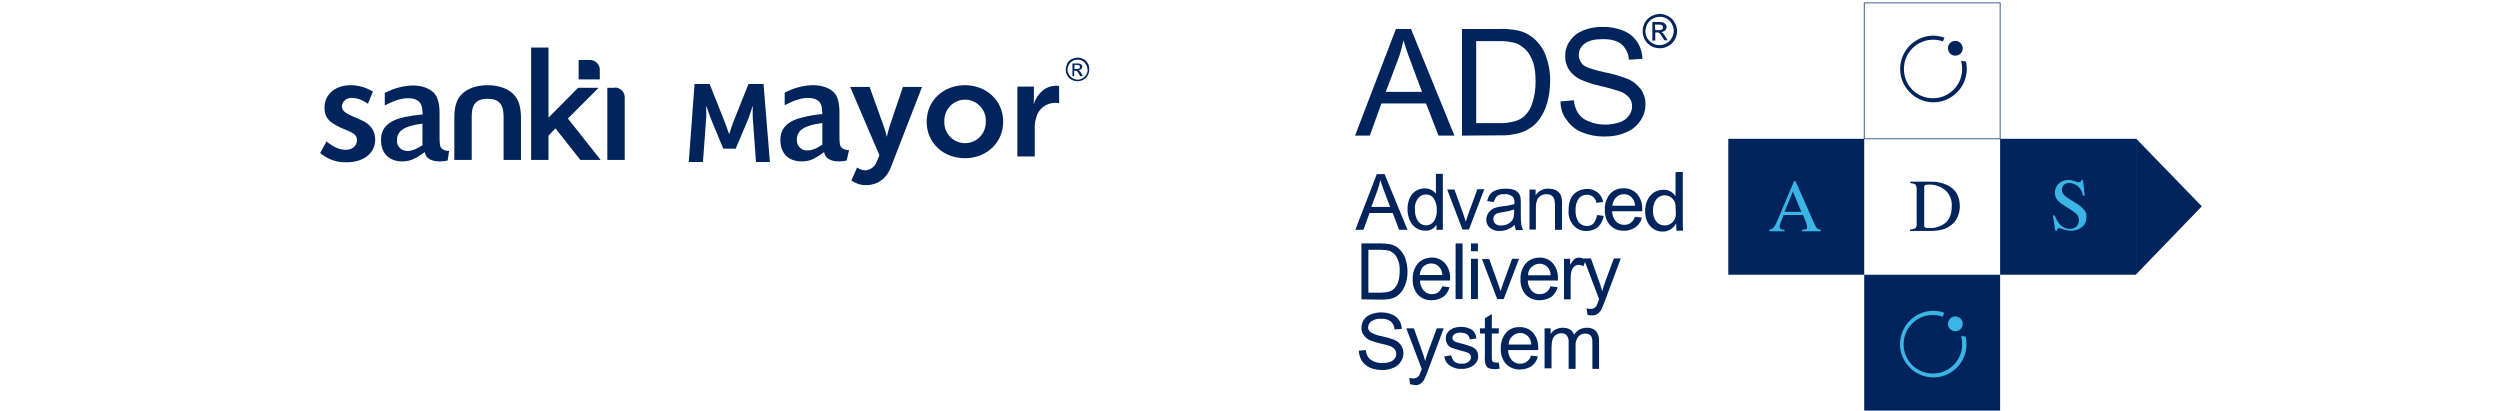
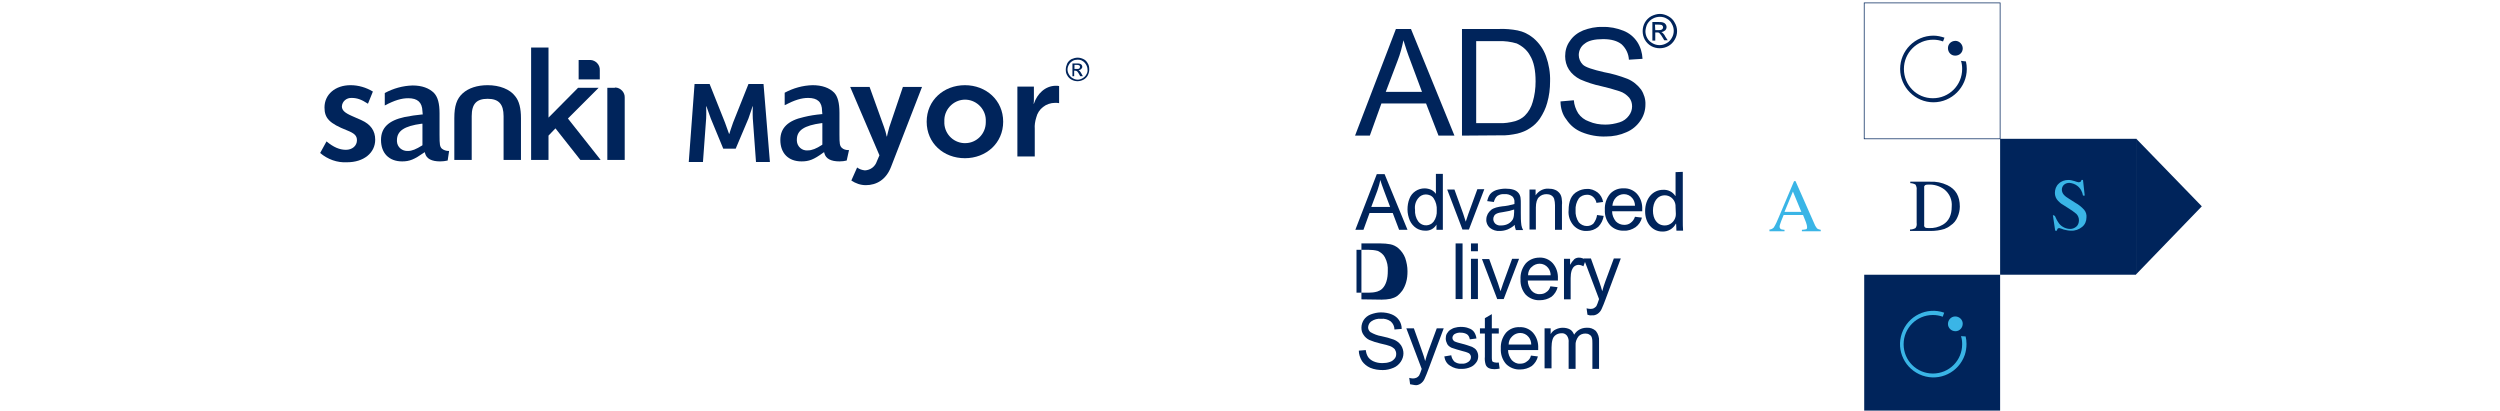
<svg xmlns="http://www.w3.org/2000/svg" id="Capa_1" x="0px" y="0px" viewBox="0 0 862.7 141.7" style="enable-background:new 0 0 862.7 141.7;" xml:space="preserve">
  <style type="text/css">
	.st0{fill:#00245B;}
	.st1{fill:#3AB5E6;}
	.st2{fill:none;stroke:#00245B;stroke-width:0.25;}
	.st3{fill:none;}
</style>
  <g>
    <path id="Trazado_1200" class="st0" d="M467.7,79.3l7.4-19.2h2.7l7.9,19.2h-2.9l-2.2-5.8h-8l-2.1,5.8H467.7z M473.2,71.4h6.5   l-2-5.3c-0.6-1.6-1.1-3-1.4-4c-0.2,1.2-0.6,2.5-1,3.7L473.2,71.4z" />
    <path id="Trazado_1201" class="st0" d="M495.7,79.3v-1.8c-0.8,1.4-2.3,2.2-3.9,2.1c-1.1,0-2.2-0.3-3.1-0.9   c-0.9-0.6-1.7-1.5-2.2-2.6c-0.5-1.2-0.8-2.5-0.8-3.8c0-1.3,0.2-2.6,0.7-3.8c0.8-2.1,2.9-3.5,5.2-3.5c0.8,0,1.6,0.2,2.3,0.5   c0.6,0.3,1.2,0.8,1.6,1.4v-6.9h2.4v19.3H495.7z M488.3,72.4c-0.1,1.4,0.3,2.9,1.1,4c1.1,1.5,3.2,1.8,4.7,0.7   c0.2-0.2,0.4-0.4,0.6-0.6c0.8-1.1,1.2-2.5,1.1-3.9c0.1-1.5-0.3-3-1.1-4.2c-0.6-0.9-1.7-1.3-2.7-1.3c-1,0-2,0.5-2.6,1.3   C488.5,69.5,488.1,70.9,488.3,72.4" />
    <path id="Trazado_1202" class="st0" d="M504.7,79.3l-5.3-13.9h2.5l3,8.3c0.3,0.9,0.6,1.8,0.9,2.8c0.2-0.7,0.5-1.6,0.9-2.7l3.1-8.5   h2.4l-5.3,13.9H504.7z" />
    <path id="Trazado_1203" class="st0" d="M522.7,77.6c-0.7,0.7-1.6,1.2-2.5,1.6c-0.8,0.3-1.7,0.5-2.6,0.5c-1.3,0.1-2.5-0.3-3.5-1.1   c-0.8-0.7-1.3-1.8-1.2-2.9c0-0.7,0.2-1.3,0.5-1.9c0.3-0.5,0.7-1,1.2-1.4c0.5-0.4,1.1-0.6,1.7-0.8c0.7-0.2,1.4-0.3,2.1-0.4   c1.4-0.1,2.8-0.4,4.2-0.8c0-0.3,0-0.5,0-0.6c0.1-0.7-0.2-1.5-0.7-2c-0.8-0.6-1.7-0.9-2.7-0.8c-0.9-0.1-1.7,0.1-2.5,0.6   c-0.6,0.5-1,1.3-1.2,2.1l-2.3-0.3c0.2-0.9,0.5-1.7,1-2.4c0.6-0.7,1.3-1.1,2.1-1.4c1-0.3,2.1-0.5,3.2-0.5c1,0,2,0.1,2.9,0.4   c0.6,0.2,1.2,0.6,1.6,1.1c0.4,0.5,0.6,1,0.7,1.6c0.1,0.7,0.1,1.4,0.1,2.2v3.1c0,1.4,0,2.8,0.2,4.2c0.1,0.6,0.3,1.2,0.6,1.7h-2.5   C522.9,78.8,522.7,78.2,522.7,77.6 M522.5,72.3c-1.2,0.4-2.5,0.7-3.9,0.9c-0.7,0.1-1.4,0.2-2.1,0.5c-0.4,0.2-0.7,0.4-0.9,0.8   c-0.2,0.3-0.3,0.7-0.3,1.1c0,0.6,0.3,1.2,0.7,1.6c0.6,0.5,1.3,0.7,2.1,0.6c0.8,0,1.7-0.2,2.4-0.6c0.7-0.4,1.2-0.9,1.6-1.6   c0.3-0.7,0.4-1.6,0.4-2.4L522.5,72.3z" />
    <path id="Trazado_1204" class="st0" d="M527.8,79.3V65.4h2.1v2c1-1.5,2.7-2.4,4.4-2.3c0.8,0,1.6,0.1,2.3,0.4   c0.6,0.2,1.2,0.7,1.6,1.2c0.4,0.5,0.6,1.1,0.7,1.7c0.1,0.8,0.2,1.5,0.1,2.3v8.6h-2.4v-8.5c0-0.7-0.1-1.5-0.3-2.2   c-0.2-0.5-0.5-0.9-1-1.2c-0.5-0.3-1.1-0.4-1.6-0.4c-1,0-1.9,0.3-2.6,1c-0.7,0.6-1.1,1.9-1.1,3.6v7.6H527.8z" />
    <path id="Trazado_1205" class="st0" d="M551.1,74.2l2.3,0.3c-0.2,1.4-0.9,2.8-1.9,3.8c-1.1,0.9-2.4,1.4-3.9,1.4   c-1.7,0.1-3.4-0.6-4.6-1.9c-1.3-1.5-1.9-3.4-1.7-5.3c0-1.4,0.2-2.7,0.7-3.9c0.5-1.1,1.3-2,2.3-2.5c1-0.6,2.2-0.9,3.3-0.9   c1.3-0.1,2.6,0.4,3.7,1.2c1,0.8,1.7,2,1.9,3.3l-2.3,0.3c-0.1-0.8-0.6-1.6-1.2-2.1c-0.6-0.5-1.3-0.7-2-0.7c-1.1,0-2.2,0.4-2.9,1.3   c-0.8,1.2-1.2,2.6-1.1,4.1c-0.1,1.4,0.3,2.9,1.1,4.1c0.7,0.8,1.7,1.3,2.8,1.3c0.9,0,1.7-0.3,2.3-0.9   C550.6,76.1,551,75.2,551.1,74.2" />
    <path id="Trazado_1206" class="st0" d="M564.2,74.8l2.4,0.3c-0.3,1.3-1.1,2.5-2.2,3.3c-1.2,0.8-2.6,1.3-4,1.2   c-1.8,0.1-3.6-0.6-4.8-1.9c-1.3-1.5-1.9-3.4-1.8-5.3c-0.1-2,0.5-3.9,1.8-5.5c1.2-1.3,2.9-2,4.7-1.9c1.7-0.1,3.4,0.6,4.6,1.9   c1.3,1.5,1.9,3.4,1.8,5.4c0,0.1,0,0.4,0,0.6h-10.4c0,1.3,0.5,2.5,1.3,3.5c0.8,0.8,1.8,1.2,2.9,1.2c0.8,0,1.6-0.2,2.2-0.7   C563.4,76.4,563.9,75.7,564.2,74.8 M556.4,71h7.8c0-0.9-0.3-1.9-0.9-2.6c-0.7-0.9-1.8-1.4-2.9-1.4c-1,0-2,0.4-2.7,1.1   C556.9,68.9,556.5,69.9,556.4,71" />
-     <path id="Trazado_1207" class="st0" d="M469.8,103.3V84h6.6c1.2,0,2.3,0.1,3.4,0.3c1,0.2,2,0.7,2.8,1.4c1,0.9,1.8,2,2.3,3.3   c0.5,1.5,0.8,3,0.8,4.6c0,1.3-0.1,2.6-0.5,3.9c-0.3,1-0.7,1.9-1.3,2.8c-0.5,0.7-1.1,1.3-1.7,1.8c-0.7,0.5-1.5,0.8-2.3,1   c-1,0.2-2.1,0.3-3.1,0.3L469.8,103.3z M472.3,101h4.1c1,0,2-0.1,3-0.4c0.6-0.2,1.2-0.5,1.7-1c0.7-0.7,1.1-1.5,1.4-2.4   c0.4-1.2,0.5-2.5,0.5-3.7c0.1-1.6-0.2-3.2-1-4.7c-0.5-1-1.4-1.7-2.4-2.2c-1.1-0.3-2.2-0.4-3.3-0.4h-4.1V101z" />
-     <path id="Trazado_1208" class="st0" d="M497.7,98.8l2.5,0.3c-0.3,1.3-1.1,2.5-2.1,3.3c-1.2,0.8-2.6,1.2-4,1.2   c-1.8,0.1-3.6-0.6-4.8-1.9c-1.3-1.5-1.9-3.4-1.8-5.3c-0.1-2,0.5-3.9,1.8-5.5c1.2-1.3,2.9-2,4.7-2c1.7-0.1,3.4,0.6,4.6,1.9   c1.3,1.5,1.9,3.4,1.8,5.4c0,0.1,0,0.4,0,0.6h-10.4c0,1.3,0.5,2.5,1.3,3.5c0.8,0.8,1.8,1.3,2.9,1.2c0.8,0,1.6-0.2,2.2-0.7   C496.9,100.4,497.4,99.6,497.7,98.8 M489.9,94.9h7.8c0-0.9-0.3-1.9-0.9-2.6c-0.7-0.9-1.8-1.4-2.9-1.4c-1,0-2,0.4-2.8,1.1   C490.4,92.8,490,93.9,489.9,94.9" />
+     <path id="Trazado_1207" class="st0" d="M469.8,103.3V84h6.6c1.2,0,2.3,0.1,3.4,0.3c1,0.2,2,0.7,2.8,1.4c1,0.9,1.8,2,2.3,3.3   c0.5,1.5,0.8,3,0.8,4.6c0,1.3-0.1,2.6-0.5,3.9c-0.3,1-0.7,1.9-1.3,2.8c-0.5,0.7-1.1,1.3-1.7,1.8c-0.7,0.5-1.5,0.8-2.3,1   c-1,0.2-2.1,0.3-3.1,0.3L469.8,103.3z M472.3,101c1,0,2-0.1,3-0.4c0.6-0.2,1.2-0.5,1.7-1c0.7-0.7,1.1-1.5,1.4-2.4   c0.4-1.2,0.5-2.5,0.5-3.7c0.1-1.6-0.2-3.2-1-4.7c-0.5-1-1.4-1.7-2.4-2.2c-1.1-0.3-2.2-0.4-3.3-0.4h-4.1V101z" />
    <rect id="Rectángulo_43" x="502.3" y="84" class="st0" width="2.4" height="19.2" />
    <path id="Trazado_1209" class="st0" d="M507.6,84h2.4v2.7h-2.4V84z M507.6,89.3h2.4v13.9h-2.4V89.3z" />
    <path id="Trazado_1210" class="st0" d="M516.7,103.3l-5.3-13.9h2.5l3,8.3c0.3,0.9,0.6,1.8,0.9,2.8c0.2-0.7,0.5-1.6,0.9-2.7l3.1-8.5   h2.4l-5.3,13.9H516.7z" />
    <path id="Trazado_1211" class="st0" d="M535,98.8l2.5,0.3c-0.3,1.3-1.1,2.5-2.1,3.3c-1.2,0.8-2.6,1.2-4,1.2   c-1.8,0.1-3.6-0.6-4.9-1.9c-1.3-1.5-1.9-3.4-1.8-5.3c-0.1-2,0.5-3.9,1.8-5.5c1.2-1.3,2.9-2,4.7-2c1.7-0.1,3.4,0.6,4.6,1.9   c1.3,1.5,1.9,3.4,1.8,5.4v0.6h-10.4c0,1.3,0.5,2.5,1.3,3.5c0.7,0.8,1.8,1.3,2.9,1.2c0.8,0,1.6-0.2,2.2-0.7   C534.3,100.4,534.8,99.6,535,98.8 M527.3,95h7.8c0-0.9-0.3-1.9-0.9-2.6c-0.7-0.9-1.8-1.4-2.9-1.4c-1,0-2,0.4-2.7,1.1   C527.7,92.8,527.3,93.9,527.3,95" />
    <path id="Trazado_1212" class="st0" d="M539.7,103.3V89.3h2.1v2.1c0.4-0.7,0.9-1.4,1.5-2c0.4-0.3,1-0.5,1.5-0.5   c0.9,0,1.7,0.3,2.4,0.8l-0.8,2.2c-0.5-0.3-1.1-0.5-1.7-0.5c-0.5,0-1,0.2-1.4,0.5c-0.4,0.3-0.7,0.8-0.9,1.3   c-0.3,0.9-0.4,1.8-0.4,2.8v7.3H539.7z" />
    <path id="Trazado_1213" class="st0" d="M547.8,108.6l-0.3-2.2c0.4,0.1,0.9,0.2,1.4,0.2c0.4,0,0.9-0.1,1.2-0.3   c0.3-0.2,0.6-0.4,0.8-0.7c0.3-0.6,0.5-1.2,0.7-1.8c0-0.1,0.1-0.3,0.2-0.6l-5.3-14h2.5l2.9,8.1c0.4,1.1,0.7,2.1,1,3.2   c0.3-1.1,0.6-2.1,1-3.2l3-8.1h2.4l-5.3,14.2c-0.4,1.1-0.8,2.1-1.3,3.2c-0.3,0.7-0.8,1.3-1.4,1.7c-0.6,0.4-1.3,0.6-1.9,0.5   C548.8,108.9,548.3,108.8,547.8,108.6" />
    <path id="Trazado_1214" class="st0" d="M468.9,121l2.4-0.2c0.1,0.8,0.3,1.6,0.8,2.4c0.5,0.7,1.2,1.2,1.9,1.5c0.9,0.4,1.9,0.6,3,0.6   c0.9,0,1.8-0.1,2.6-0.4c0.7-0.2,1.2-0.6,1.7-1.2c0.4-0.5,0.5-1,0.5-1.6c0-0.6-0.2-1.1-0.5-1.6c-0.5-0.5-1.1-0.9-1.7-1.1   c-0.5-0.2-1.6-0.5-3.4-0.9c-1.3-0.3-2.5-0.7-3.7-1.2c-0.8-0.4-1.5-1-2-1.8c-0.5-0.7-0.7-1.5-0.7-2.4c0-1,0.3-1.9,0.8-2.7   c0.6-0.9,1.4-1.5,2.4-1.9c1.1-0.4,2.3-0.7,3.5-0.7c1.3,0,2.6,0.2,3.8,0.7c1,0.4,1.9,1.1,2.5,2c0.6,0.9,0.9,1.9,0.9,3l-2.5,0.2   c0-1.1-0.5-2.1-1.3-2.8c-1-0.7-2.1-1-3.3-0.9c-1.2-0.1-2.4,0.2-3.4,0.9c-0.7,0.5-1,1.2-1.1,2c0,0.7,0.3,1.3,0.8,1.7   c1.2,0.7,2.5,1.2,3.8,1.4c1.5,0.3,2.9,0.7,4.3,1.2c1,0.4,1.9,1.1,2.5,2c0.5,0.8,0.8,1.8,0.8,2.7c0,1-0.3,2-0.9,2.9   c-0.6,0.9-1.5,1.7-2.5,2.1c-1.2,0.5-2.4,0.8-3.7,0.8c-1.5,0-3-0.2-4.4-0.8c-1.1-0.5-2.1-1.3-2.8-2.3   C469.3,123.4,468.9,122.2,468.9,121" />
    <path id="Trazado_1215" class="st0" d="M486.6,132.6l-0.3-2.2c0.4,0.1,0.9,0.2,1.3,0.2c0.4,0,0.9-0.1,1.3-0.3   c0.3-0.2,0.6-0.4,0.8-0.7c0.3-0.6,0.5-1.1,0.7-1.7c0-0.1,0.1-0.3,0.2-0.6l-5.3-14h2.6l2.9,8.1c0.4,1,0.7,2.1,1,3.2   c0.3-1.1,0.6-2.1,1-3.2l3-8.1h2.4l-5.3,14.2c-0.4,1.1-0.8,2.1-1.3,3.2c-0.3,0.7-0.8,1.3-1.4,1.7c-0.6,0.4-1.3,0.6-1.9,0.5   C487.6,132.8,487.1,132.7,486.6,132.6" />
    <path id="Trazado_1216" class="st0" d="M498.4,123l2.4-0.4c0.1,0.8,0.5,1.6,1.1,2.2c0.7,0.5,1.6,0.8,2.5,0.7   c0.9,0.1,1.7-0.2,2.4-0.7c0.5-0.4,0.8-0.9,0.8-1.6c0-0.5-0.3-1-0.7-1.3c-0.8-0.4-1.6-0.6-2.4-0.8c-1.2-0.3-2.4-0.7-3.6-1.1   c-0.6-0.3-1.2-0.7-1.5-1.3c-0.3-0.6-0.5-1.2-0.5-1.9c0-0.6,0.1-1.2,0.4-1.7c0.3-0.5,0.7-1,1.2-1.3c0.5-0.3,1-0.6,1.5-0.7   c0.7-0.2,1.4-0.3,2-0.3c1,0,2,0.1,2.9,0.5c0.7,0.2,1.4,0.7,1.8,1.3c0.4,0.6,0.7,1.4,0.8,2.2l-2.3,0.3c-0.1-0.7-0.4-1.3-0.9-1.7   c-0.6-0.4-1.4-0.6-2.1-0.6c-0.8-0.1-1.6,0.1-2.3,0.5c-0.4,0.3-0.7,0.8-0.7,1.3c0,0.3,0.1,0.6,0.3,0.8c0.2,0.3,0.5,0.5,0.9,0.6   c0.2,0.1,0.9,0.3,2.1,0.6c1.2,0.3,2.4,0.7,3.5,1.1c0.6,0.3,1.2,0.7,1.5,1.2c0.4,0.6,0.6,1.3,0.6,2c0,0.8-0.2,1.6-0.7,2.2   c-0.5,0.7-1.2,1.3-2,1.6c-0.9,0.4-1.9,0.6-2.9,0.6c-1.5,0.1-2.9-0.3-4.1-1.1C499.2,125.5,498.6,124.3,498.4,123" />
    <path id="Trazado_1217" class="st0" d="M517.2,125.1l0.3,2.1c-0.6,0.1-1.2,0.2-1.8,0.2c-0.7,0-1.4-0.1-2-0.4   c-0.4-0.2-0.8-0.6-1-1.1c-0.3-0.9-0.4-1.9-0.3-2.8v-8h-1.7v-1.8h1.7v-3.5l2.4-1.4v4.9h2.4v1.8h-2.4v8.1c0,0.4,0,0.9,0.1,1.3   c0.1,0.2,0.2,0.4,0.4,0.4c0.2,0.1,0.5,0.2,0.8,0.2C516.5,125.2,516.9,125.1,517.2,125.1" />
    <path id="Trazado_1218" class="st0" d="M528.3,122.7l2.4,0.3c-0.3,1.3-1.1,2.5-2.1,3.3c-1.2,0.8-2.6,1.2-4,1.2   c-1.8,0.1-3.6-0.6-4.9-1.9c-1.3-1.5-1.9-3.4-1.8-5.3c-0.1-2,0.5-3.9,1.8-5.5c1.2-1.3,2.9-2,4.7-1.9c1.7-0.1,3.4,0.6,4.6,1.9   c1.3,1.5,1.9,3.4,1.8,5.4c0,0.1,0,0.4,0,0.6h-10.4c0,1.3,0.5,2.5,1.3,3.5c0.8,0.8,1.8,1.3,2.9,1.2c0.8,0,1.6-0.2,2.2-0.7   C527.6,124.3,528.1,123.6,528.3,122.7 M520.6,118.9h7.8c0-0.9-0.3-1.9-0.9-2.6c-0.7-0.9-1.8-1.4-2.9-1.4c-1,0-2,0.4-2.7,1.1   C521,116.8,520.6,117.8,520.6,118.9" />
    <path id="Trazado_1219" class="st0" d="M533,127.2v-13.9h2.1v2c0.4-0.7,1-1.3,1.7-1.6c0.8-0.4,1.6-0.6,2.5-0.6   c0.9,0,1.8,0.2,2.5,0.6c0.7,0.4,1.1,1.1,1.4,1.8c0.9-1.5,2.5-2.4,4.3-2.4c1.2-0.1,2.3,0.3,3.2,1.1c0.8,1,1.2,2.3,1.1,3.5v9.6h-2.3   v-8.8c0-0.7,0-1.4-0.2-2c-0.1-0.4-0.4-0.8-0.8-1c-0.4-0.3-0.9-0.4-1.4-0.4c-0.9,0-1.8,0.3-2.4,1c-0.7,0.9-1.1,2-1,3.1v8.1h-2.4   v-9.1c0.1-0.8-0.1-1.7-0.6-2.4c-0.5-0.6-1.2-0.9-1.9-0.8c-0.7,0-1.3,0.2-1.8,0.5c-0.6,0.4-1,0.9-1.2,1.5c-0.3,0.9-0.4,1.9-0.4,2.9   v7.2H533z" />
    <path id="Trazado_1220" class="st0" d="M467.6,46.8L481.7,10h5.2l15,36.8h-5.5l-4.3-11.1h-15.4l-4,11.1H467.6z M478.2,31.7h12.5   l-3.8-10.2c-1.2-3.1-2-5.6-2.6-7.6c-0.5,2.4-1.1,4.7-2,7L478.2,31.7z" />
    <path id="Trazado_1221" class="st0" d="M504.5,46.8V10h12.7c2.2-0.1,4.4,0.1,6.5,0.5c2,0.4,3.8,1.3,5.4,2.6c2,1.7,3.5,3.8,4.4,6.3   c1,2.8,1.5,5.8,1.4,8.7c0,2.5-0.3,5-1,7.4c-0.5,1.9-1.4,3.7-2.5,5.4c-0.9,1.3-2,2.4-3.4,3.3c-1.3,0.9-2.8,1.5-4.4,1.9   c-1.9,0.4-3.9,0.7-5.9,0.6L504.5,46.8z M509.3,42.5h7.9c1.9,0.1,3.8-0.2,5.7-0.7c1.2-0.4,2.4-1,3.3-1.9c1.3-1.3,2.2-2.9,2.7-4.7   c0.7-2.3,1-4.7,1-7.1c0-3.8-0.6-6.8-1.9-8.9c-1-1.9-2.7-3.3-4.6-4.2c-2-0.6-4.2-0.9-6.3-0.8h-7.7V42.5z" />
    <path id="Trazado_1222" class="st0" d="M538.5,35l4.6-0.4c0.1,1.6,0.7,3.2,1.5,4.5c0.9,1.3,2.2,2.3,3.7,2.8   c1.8,0.8,3.7,1.1,5.7,1.1c1.7,0,3.3-0.3,4.9-0.8c1.3-0.4,2.4-1.2,3.2-2.3c0.7-0.9,1.1-2,1.1-3.2c0-1.1-0.3-2.1-1-3   c-0.9-1-2-1.8-3.3-2.2c-2.1-0.7-4.3-1.3-6.5-1.8c-2.4-0.5-4.8-1.3-7.1-2.3c-1.6-0.8-3-2-3.9-3.4c-0.9-1.4-1.3-3-1.3-4.6   c0-1.9,0.5-3.7,1.6-5.2c1.1-1.7,2.7-2.9,4.6-3.7c2.1-0.8,4.4-1.3,6.7-1.2c2.5-0.1,4.9,0.4,7.2,1.3c2,0.8,3.6,2.1,4.8,3.9   c1.1,1.7,1.7,3.7,1.8,5.8l-4.7,0.3c-0.1-2-1-3.9-2.5-5.3c-1.5-1.2-3.6-1.8-6.4-1.8c-2.9,0-5.1,0.5-6.4,1.6c-1.3,0.9-2,2.4-2,3.9   c0,1.2,0.5,2.4,1.4,3.3c0.9,0.9,3.4,1.7,7.3,2.6c2.8,0.5,5.5,1.3,8.1,2.3c1.9,0.8,3.5,2.1,4.7,3.7c1,1.5,1.6,3.4,1.5,5.2   c0,2-0.6,3.9-1.7,5.5c-1.2,1.8-2.9,3.2-4.8,4c-2.2,1-4.6,1.5-7.1,1.5c-2.9,0.1-5.7-0.4-8.4-1.5c-2.2-0.9-4-2.4-5.3-4.4   C539.2,39.6,538.5,37.3,538.5,35" />
    <path id="Trazado_1223" class="st0" d="M572.8,4.8c1,0,2,0.3,2.9,0.8c0.9,0.5,1.7,1.2,2.2,2.2c1.1,1.8,1.1,4.1,0,5.9   c-0.5,0.9-1.3,1.7-2.2,2.2c-1.8,1-4.1,1-5.9,0c-0.9-0.5-1.7-1.3-2.2-2.2c-1-1.8-1-4.1,0-5.9c0.5-0.9,1.3-1.7,2.2-2.2   C570.8,5.1,571.8,4.8,572.8,4.8 M572.8,5.8c-0.8,0-1.7,0.2-2.4,0.6c-0.8,0.4-1.4,1-1.9,1.8c-0.4,0.7-0.6,1.6-0.7,2.5   c0,0.9,0.2,1.7,0.6,2.4c0.4,0.8,1.1,1.4,1.8,1.8c1.5,0.9,3.4,0.9,4.9,0c0.8-0.4,1.4-1.1,1.8-1.8c0.9-1.5,0.9-3.4,0-4.9   c-0.4-0.8-1-1.4-1.8-1.8C574.5,6,573.6,5.8,572.8,5.8 M570.2,14V7.6h2.2c0.5,0,1.1,0,1.6,0.2c0.3,0.1,0.6,0.3,0.8,0.6   c0.2,0.3,0.3,0.6,0.3,0.9c0,0.5-0.2,0.9-0.5,1.2c-0.4,0.3-0.8,0.5-1.3,0.6c0.2,0.1,0.4,0.2,0.5,0.3c0.4,0.4,0.7,0.8,0.9,1.3   l0.8,1.2h-1.2l-0.6-1c-0.3-0.5-0.6-1-1.1-1.5c-0.2-0.2-0.5-0.2-0.8-0.2h-0.6V14L570.2,14z M571.2,10.4h1.2c0.4,0,0.8,0,1.2-0.3   c0.2-0.2,0.3-0.4,0.3-0.7c0-0.2-0.1-0.4-0.2-0.5c-0.1-0.2-0.3-0.3-0.4-0.3c-0.3-0.1-0.7-0.1-1-0.1h-1.2L571.2,10.4z" />
    <path id="Trazado_1224" class="st0" d="M580.7,59.3V76c0,1.2,0,2.6,0.1,3.6h-2.3l-0.1-2.4h-0.1c-0.9,1.7-2.7,2.8-4.7,2.7   c-3.3,0-5.9-2.8-5.9-7c0-4.6,2.8-7.4,6.2-7.4c1.7-0.1,3.3,0.7,4.2,2.1h0.1v-8.2L580.7,59.3z M578.2,71.4c0-0.4,0-0.7-0.1-1.1   c-0.4-1.7-1.9-2.9-3.6-2.9c-2.6,0-4.1,2.3-4.1,5.3c0,2.8,1.4,5.1,4.1,5.1c1.8,0,3.3-1.3,3.7-3c0.1-0.4,0.1-0.7,0.1-1.1L578.2,71.4z   " />
    <path id="Trazado_1225" class="st0" d="M677.3,16.7c0,1.4-1.1,2.5-2.6,2.5c-1.4,0-2.5-1.1-2.5-2.6c0-1.4,1.1-2.5,2.6-2.5   c0,0,0,0,0,0C676.1,14.1,677.3,15.3,677.3,16.7" />
-     <rect id="Rectángulo_44" x="596.4" y="47.9" class="st0" width="46.9" height="46.9" />
    <rect id="Rectángulo_45" x="643.3" y="94.8" class="st0" width="46.9" height="46.9" />
    <rect id="Rectángulo_46" x="690.2" y="47.9" class="st0" width="46.9" height="46.9" />
    <path id="Trazado_1226" class="st0" d="M737.1,47.8v46.9l22.7-23.5L737.1,47.8z" />
    <path id="Trazado_1227" class="st1" d="M610.6,79.7v-0.5c0.6,0,1.1-0.3,1.5-0.7c0.7-1.1,1.2-2.3,1.7-3.5l5.3-12.5h0.5l6.4,14.5   c0.2,0.6,0.6,1.3,1,1.8c0.4,0.3,0.8,0.4,1.3,0.5v0.5h-6.5v-0.5c0.5,0,1-0.1,1.5-0.2c0.2-0.1,0.3-0.3,0.3-0.7c0-0.2-0.1-0.4-0.1-0.7   c-0.1-0.3-0.2-0.7-0.3-1l-1-2.5h-6.7c-0.7,1.7-1.1,2.7-1.2,3.1c-0.1,0.3-0.2,0.6-0.2,0.9c0,0.4,0.2,0.7,0.5,0.9   c0.4,0.1,0.8,0.2,1.2,0.2v0.5H610.6z M621.6,73.1l-2.9-7l-2.9,7L621.6,73.1z" />
    <path id="Trazado_1228" class="st0" d="M659.2,79.2c0.6,0,1.3-0.2,1.8-0.5c0.4-0.5,0.5-1.2,0.4-1.8V65.5c0.1-0.6-0.1-1.3-0.4-1.8   c-0.5-0.3-1.2-0.5-1.8-0.5v-0.5h6.9c2-0.1,4,0.3,5.9,1.2c2.9,1.4,4.3,3.8,4.3,7.4c0,1.2-0.3,2.5-0.8,3.6c-0.5,1.2-1.3,2.2-2.4,2.9   c-0.6,0.5-1.3,0.9-2.1,1.2c-1.6,0.5-3.2,0.7-4.8,0.7h-7.1V79.2z M664.3,78.5c0.4,0.2,0.8,0.2,1.3,0.2c1.7,0.1,3.4-0.3,4.9-1.2   c2-1.2,3-3.3,3-6.2c0.2-2.3-0.7-4.4-2.5-5.9c-1.6-1.2-3.6-1.8-5.5-1.7c-0.4,0-0.8,0-1.2,0.2c-0.2,0.2-0.4,0.5-0.3,0.8v13   C663.9,78,664.1,78.3,664.3,78.5" />
    <path id="Trazado_1229" class="st1" d="M709.1,74.5c0.4,1,0.9,1.9,1.5,2.7c0.9,1.1,2.3,1.8,3.8,1.8c0.8,0,1.5-0.3,2.1-0.8   c0.6-0.5,0.9-1.3,0.9-2.2c0-0.8-0.3-1.6-0.9-2.2c-0.8-0.7-1.6-1.2-2.5-1.8l-2.2-1.4c-0.6-0.3-1.1-0.8-1.6-1.3   c-0.7-0.7-1.1-1.7-1.1-2.7c0-1.2,0.4-2.4,1.3-3.2c0.9-0.9,2.1-1.3,3.4-1.3c0.7,0,1.4,0.2,2.1,0.4c0.5,0.2,0.9,0.3,1.4,0.4   c0.2,0,0.5-0.1,0.7-0.2c0.1-0.2,0.2-0.4,0.3-0.6h0.5l0.6,5.4h-0.6c-0.2-1.3-0.9-2.6-2-3.4c-0.8-0.6-1.7-0.9-2.7-1   c-0.7,0-1.3,0.2-1.8,0.6c-0.5,0.4-0.8,1.1-0.8,1.7c0,0.6,0.2,1.2,0.6,1.7c0.5,0.6,1.2,1.1,1.9,1.5l2.2,1.4c1.1,0.6,2.1,1.4,3,2.4   c0.6,0.7,0.9,1.7,0.8,2.6c0,1.3-0.5,2.5-1.5,3.3c-1.1,0.9-2.5,1.4-3.9,1.3c-0.8,0-1.7-0.2-2.5-0.4c-0.5-0.2-1-0.4-1.5-0.5   c-0.2,0-0.5,0.1-0.6,0.3c-0.1,0.2-0.2,0.4-0.2,0.6h-0.6l-0.8-5.4L709.1,74.5z" />
    <path id="Trazado_1230" class="st0" d="M676.7,21c0.3,0.9,0.4,1.8,0.4,2.8c0,5.6-4.5,10.1-10.1,10.1S657,29.4,657,23.8   c0-5.6,4.5-10.1,10.1-10.1c1.2,0,2.3,0.2,3.4,0.6L671,13c-1.2-0.4-2.5-0.7-3.8-0.7c-6.4,0-11.5,5.2-11.5,11.5s5.2,11.5,11.5,11.5   c6.3,0,11.5-5.2,11.5-11.5c0-0.9-0.1-1.8-0.3-2.6L676.7,21z" />
    <rect id="Rectángulo_47" x="643.3" y="1" class="st2" width="46.9" height="46.9" />
    <path id="Trazado_1231" class="st1" d="M676.7,116c0.3,0.9,0.4,1.8,0.4,2.8c0,5.6-4.5,10.1-10.1,10.1c-5.6,0-10.1-4.5-10.1-10.1   c0-5.6,4.5-10.1,10.1-10.1c1.2,0,2.3,0.2,3.4,0.6l0.5-1.4c-6-2.1-12.5,1.1-14.6,7.1s1.1,12.5,7.1,14.6c6,2.1,12.5-1.1,14.6-7.1   c0.4-1.2,0.6-2.5,0.6-3.8c0-0.9-0.1-1.8-0.3-2.6L676.7,116z" />
    <path id="Trazado_1232" class="st1" d="M677.3,111.7c0,1.4-1.1,2.6-2.5,2.6c-1.4,0-2.6-1.1-2.6-2.5s1.1-2.6,2.5-2.6c0,0,0,0,0,0   C676.1,109.2,677.3,110.3,677.3,111.7" />
  </g>
  <g id="Grupo_1165" transform="translate(862.677 141.695) rotate(180)">
    <g id="Grupo_1160" transform="translate(0 0)">
      <g>
        <g id="Grupo_1159">
          <path id="Trazado_1233" class="st0" d="M737.9,100.2l3.4,1.5c2.5,1.1,3.4,2,3.4,3.3c-0.1,1.7-1.6,3-3.4,2.9      c-1.8,0-3.3-0.5-5.6-2l-1.7,4.2c2.3,1.4,5,2.2,7.7,2.2c5.3,0,9-3.2,9-7.7c0-3.7-1.7-5.5-7.8-7.9c-2.5-1-3.4-1.8-3.4-3.4      c0-1.9,1.6-3.3,3.8-3.3c2.2,0,4.3,0.9,6.7,2.9l2.2-4c-2.6-2.2-5.9-3.4-9.3-3.2c-5.7,0-9.7,3.2-9.7,7.8      C733.2,96.6,734.8,98.8,737.9,100.2" />
          <path id="Trazado_1234" class="st0" d="M707.7,89.6c0.1,0,0.1,0,0.2,0c0.8,0,1.7,0.3,2.3,0.8c0.7,0.7,0.8,1.4,0.8,4.7v7.5      c0,3.4,0.6,5.6,1.9,7c1.7,1.7,4.2,2.6,7.4,2.6c3.4-0.1,6.6-1,9.6-2.6v-4.3c-3.4,1.8-5.8,2.5-8.1,2.5c-3.2,0-4.8-1.4-4.9-4.5      l-0.1-1.1l0.2,0c2.1-0.2,4.1-0.5,6.1-0.9c5.5-1.2,8.1-3.7,8.1-7.9c0-4.6-2.8-7.4-7.3-7.4c-2.6,0-4.2,0.7-7.5,3l-0.3,0.2      l-0.1-0.4c-0.5-1.9-2.3-2.8-5.2-2.8c-0.9,0-1.7,0.1-2.6,0.3L707.7,89.6L707.7,89.6z M716.9,91.6l0.1-0.1      c2.1-1.3,3.5-1.9,4.9-1.9c2-0.1,3.7,1.3,3.8,3.3c0,0.1,0,0.3,0,0.4c0,3.2-2.5,4.9-8.5,5.7l-0.3,0L716.9,91.6z" />
          <path id="Trazado_1235" class="st0" d="M694.4,112.3c3.6,0,6.6-1,8.6-2.8c2.1-1.9,2.9-4.4,2.9-8.6V86.5h-6l0,15.1      c0,4.3-1.7,6-5.5,6s-5.5-1.8-5.5-6l0-15.1h-6v14.4c0,3.4,0.6,5.9,2,7.6C686.7,110.9,690.3,112.3,694.4,112.3" />
          <path id="Trazado_1236" class="st0" d="M666.7,100.8l-10.6,10.6h7.1l10.2-10.3v24.2h6V86.5h-6v8.4l-2.4,2.5l-8.6-10.9h-7      L666.7,100.8z" />
          <path id="Trazado_1237" class="st0" d="M650.6,111.4h2.5V86.5h-6v21.2l0,0.3c-0.1,1.8,1.4,3.4,3.2,3.5      C650.5,111.4,650.5,111.4,650.6,111.4" />
          <path id="Trazado_1238" class="st0" d="M659.2,121h3.8v-6.7h-7.3v2.9l0,0.3c-0.1,1.8,1.4,3.4,3.2,3.5      C659.1,121,659.2,121,659.2,121" />
          <path id="Trazado_1239" class="st0" d="M623,112.7h-5.2l-5.3-13.3c-0.6-1.6-1.4-3.9-1.4-3.9h-0.1c0,0-0.7,2.3-1.3,3.9l-5.3,13.3      h-5.2l-2.2-26.9h4.8l1.1,15c0.1,1.8,0,4.2,0,4.2h0.1c0,0,0.8-2.6,1.4-4.2l4.4-10.4h4.3l4.3,10.4c0.6,1.6,1.5,4.2,1.5,4.2h0.1      c0,0-0.1-2.4,0-4.2l1.1-15h4.9L623,112.7z" />
          <path id="Trazado_1240" class="st0" d="M566.9,83.9c-0.8-0.6-1.7-0.9-2.7-1c-1.9,0.1-3.5,1.3-4.1,3.1l-0.9,2.1l10.1,23.6h-6.7      l-5-13.9c-0.4-1.1-0.7-2.1-0.9-3.2h-0.1c0,0-0.4,1.9-0.8,3.2l-4.7,13.9h-6.6l10.7-27.6c1.7-4.4,5-6.3,8.7-6.3      c1.8,0,3.5,0.6,5,1.6L566.9,83.9z" />
          <path id="Trazado_1241" class="st0" d="M529.7,112.3c-7.3,0-13.2-5.2-13.2-12.6c0-7.4,5.9-12.6,13.2-12.6      c7.4,0,13.2,5.2,13.2,12.6C542.9,107.1,537,112.3,529.7,112.3 M529.6,92.3c-3.9,0-7.1,3.2-7.1,7.2c0,0.1,0,0.2,0,0.3      c-0.2,3.9,2.9,7.3,6.8,7.5s7.3-2.9,7.5-6.8c0-0.2,0-0.5,0-0.7c0.2-3.9-2.8-7.3-6.8-7.5C529.9,92.3,529.8,92.3,529.6,92.3" />
          <path id="Trazado_1242" class="st0" d="M511.6,111.8h-5.7v-4.2c0-0.6,0-1.1,0.1-1.7h-0.1c-1.1,3.4-3.9,6.2-7.6,6.2      c-0.4,0-0.7,0-1.1-0.1v-5.9c0.5,0.1,0.9,0.1,1.4,0.1c3.1,0,5.8-2.1,6.5-5.1c0.4-1.3,0.6-2.6,0.5-3.9v-9.5h6V111.8z" />
          <line id="Línea_30" class="st3" x1="621.2" y1="107.5" x2="623.4" y2="107.5" />
          <line id="Línea_31" class="st3" x1="621.2" y1="105.9" x2="623.6" y2="105.9" />
          <line id="Línea_32" class="st3" x1="621.2" y1="104.2" x2="623.7" y2="104.2" />
          <line id="Línea_33" class="st3" x1="621.2" y1="102.6" x2="623.8" y2="102.6" />
          <line id="Línea_34" class="st3" x1="621.2" y1="101" x2="624" y2="101" />
          <line id="Línea_35" class="st3" x1="621.2" y1="99.3" x2="624.1" y2="99.3" />
          <line id="Línea_36" class="st3" x1="621.2" y1="97.7" x2="624.3" y2="97.7" />
          <line id="Línea_37" class="st3" x1="621.2" y1="96" x2="624.4" y2="96" />
          <line id="Línea_38" class="st3" x1="621.2" y1="94.4" x2="624.5" y2="94.4" />
          <line id="Línea_39" class="st3" x1="621.2" y1="92.7" x2="624.6" y2="92.7" />
          <line id="Línea_40" class="st3" x1="621.2" y1="91.1" x2="624.8" y2="91.1" />
          <path id="Trazado_1243" class="st0" d="M569.7,89.9h0.2c0.8,0,1.7,0.2,2.3,0.8c0.7,0.7,0.8,1.4,0.8,4.6v7.5      c0,3.4,0.6,5.6,1.8,6.9c1.7,1.7,4.2,2.6,7.5,2.6c3.4-0.1,6.6-1,9.6-2.6v-4.3c-3.5,1.8-5.8,2.5-8.1,2.5c-3.2,0-4.8-1.4-4.8-4.5      l-0.1-1.1l0.3,0c2.1-0.2,4.1-0.5,6.1-1c5.5-1.2,8.1-3.8,8.1-7.9c0-4.6-2.8-7.4-7.3-7.4c-2.6,0-4.2,0.6-7.5,3l-0.3,0.2l-0.1-0.4      c-0.5-1.9-2.3-2.8-5.2-2.8c-0.9,0-1.7,0.1-2.5,0.3L569.7,89.9z M578.9,91.8l0.1-0.1c2-1.3,3.5-1.9,4.9-1.9      c2-0.2,3.7,1.3,3.8,3.3c0,0.1,0,0.3,0,0.4c0,3.2-2.5,4.9-8.5,5.7l-0.3,0L578.9,91.8z" />
          <path id="Trazado_1244" class="st0" d="M490.8,121.8c-0.7,0-1.4-0.2-2-0.5c-0.7-0.3-1.2-0.9-1.5-1.5c-0.4-0.6-0.5-1.3-0.5-2.1      c0-0.7,0.2-1.4,0.5-2c0.3-0.6,0.9-1.2,1.5-1.5c1.3-0.7,2.8-0.7,4.1,0c0.6,0.3,1.2,0.9,1.5,1.5c0.4,0.6,0.5,1.3,0.5,2      c0,0.7-0.2,1.4-0.5,2.1c-0.3,0.6-0.9,1.2-1.5,1.5C492.2,121.6,491.5,121.8,490.8,121.8 M490.8,121.1c0.6,0,1.2-0.1,1.7-0.4      c0.5-0.3,1-0.7,1.3-1.3c0.3-0.5,0.5-1.1,0.5-1.7c0-0.6-0.2-1.2-0.5-1.7c-0.3-0.5-0.7-1-1.3-1.3c-0.5-0.3-1.1-0.5-1.7-0.5      c-0.6,0-1.2,0.2-1.7,0.5c-0.5,0.3-1,0.7-1.3,1.3c-0.3,0.5-0.5,1.1-0.4,1.7c0,0.6,0.2,1.2,0.5,1.7c0.3,0.5,0.7,1,1.3,1.3      C489.6,121,490.2,121.1,490.8,121.1 M492.6,115.4v4.4h-1.5c-0.4,0-0.7,0-1.1-0.1c-0.2-0.1-0.4-0.2-0.6-0.4      c-0.1-0.2-0.2-0.4-0.2-0.6c0-0.3,0.1-0.6,0.4-0.8c0.2-0.3,0.6-0.4,0.9-0.4c-0.1-0.1-0.3-0.2-0.4-0.3c-0.2-0.3-0.5-0.6-0.6-0.9      l-0.5-0.9h0.9l0.4,0.7c0.2,0.4,0.4,0.7,0.7,1c0.2,0.1,0.4,0.2,0.6,0.2h0.4v-1.9L492.6,115.4z M491.9,117.9H491      c-0.3,0-0.6,0-0.8,0.2c-0.1,0.1-0.2,0.3-0.2,0.5c0,0.1,0,0.3,0.1,0.4c0.1,0.1,0.2,0.2,0.3,0.2c0.2,0.1,0.5,0.1,0.7,0.1h0.8      V117.9z" />
        </g>
      </g>
    </g>
  </g>
</svg>